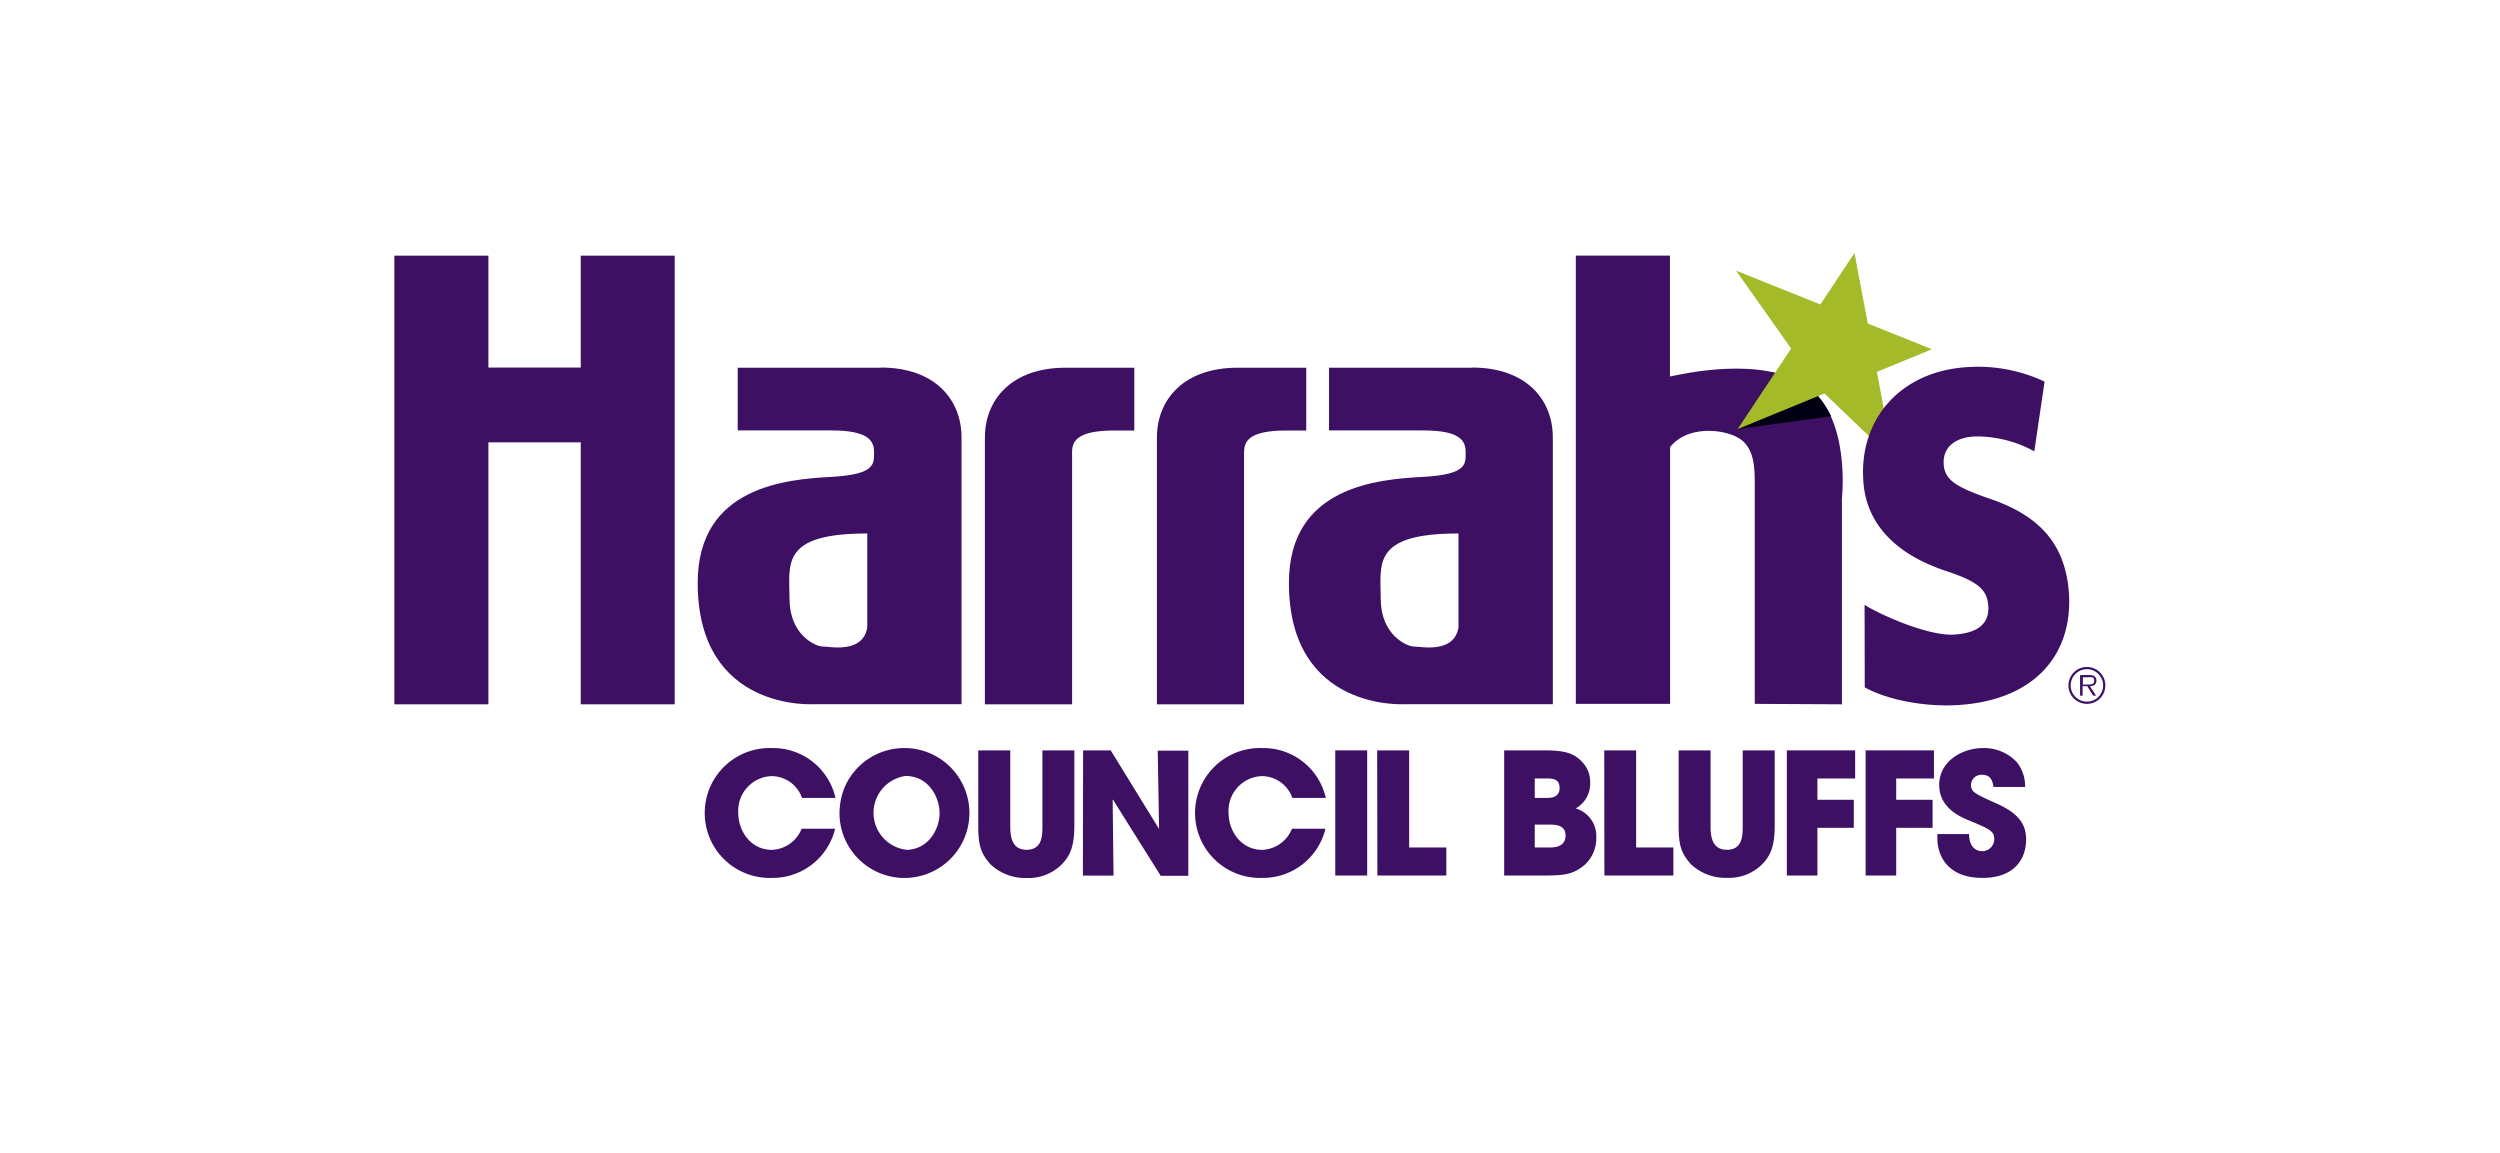
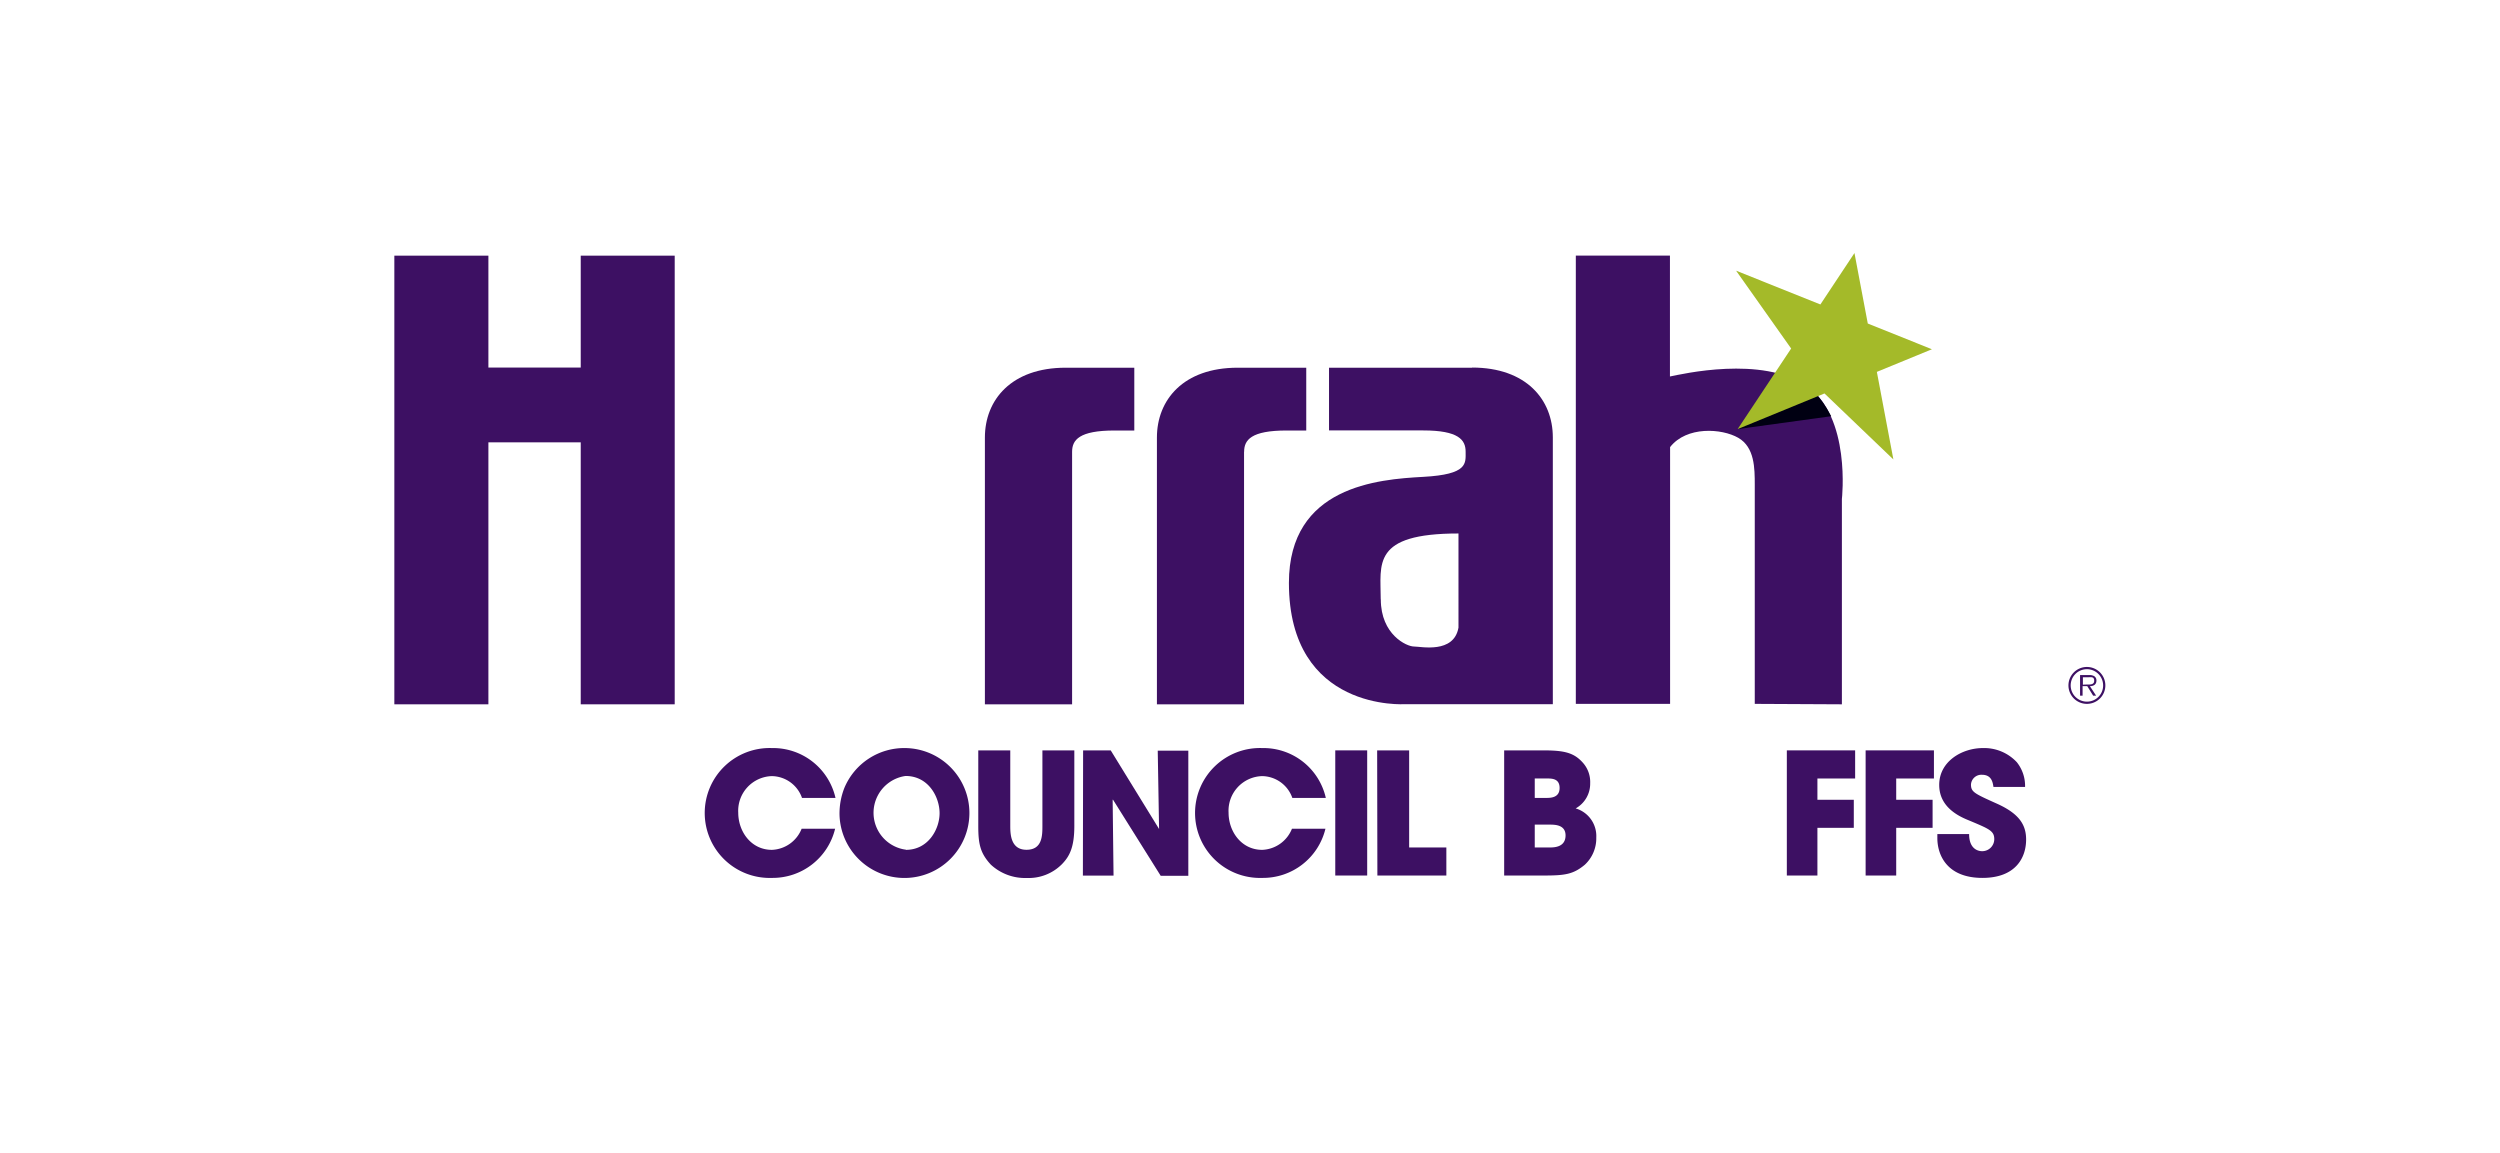
<svg xmlns="http://www.w3.org/2000/svg" id="Layer_1" data-name="Layer 1" width="336" height="155" viewBox="0 0 336 155">
  <defs>
    <style>
      .cls-1 {
        fill: #3d1063;
      }

      .cls-2 {
        fill: #000012;
      }

      .cls-3 {
        fill: #a4ba29;
      }
    </style>
  </defs>
  <title>_harrahs_council_bluffs</title>
  <g>
    <g>
      <path class="cls-1" d="M211.79,34.35V94.6h12.67V60.09c2.22-2.84,6.95-2.52,9.16-1.25s2.22,4.1,2.22,6.32V94.6l11.71.06V67.07s1.27-11.08-4.75-15.2S226,50.29,224.44,50.6V34.35Z" />
      <path class="cls-2" d="M246.11,55.94l-12.57,1.73,6.51-6.78S243.17,50.29,246.11,55.94Z" />
      <polygon class="cls-3" points="252.25 49.98 259.65 46.94 251.03 43.48 249.24 34.01 244.66 40.92 233.33 36.38 240.73 46.84 233.54 57.67 245.21 52.88 254.47 61.75 252.25 49.98" />
      <path class="cls-1" d="M278,92.11a2.48,2.48,0,1,1,2.49,2.49A2.48,2.48,0,0,1,278,92.11m4.66,0a2.18,2.18,0,1,0-2.17,2.19,2.17,2.17,0,0,0,2.17-2.19m-.94,1.39h-.4l-.79-1.28h-.63V93.5h-.34V90.73h1.21a1.23,1.23,0,0,1,.68.14.66.66,0,0,1,.31.59c0,.55-.38.75-.88.76ZM280.46,92c.39,0,1,.06,1-.5s-.38-.48-.72-.48h-.8v1Z" />
-       <path class="cls-1" d="M118.39,49.4c7.28,0,10.84,4.32,10.84,9.39V94.64H109.38s-15.61,1.07-15.61-16.3c0-13,12-13.92,18-14.25s5.7-1.81,5.7-3.39-1-2.85-5.7-2.85H99.15V49.42l19.24,0M106.12,80.55c0,4.76,3.48,6.34,4.44,6.34s5.38,1,6-2.54V71.7c-11.72,0-10.45,4.11-10.45,8.85" />
      <path class="cls-1" d="M197.85,49.4c7.29,0,10.85,4.32,10.85,9.39V94.64H188.85s-15.62,1.07-15.62-16.3c0-13,12-13.92,18.05-14.25s5.7-1.81,5.7-3.39-.95-2.85-5.7-2.85H178.62V49.42l19.23,0M185.58,80.55c0,4.76,3.49,6.34,4.44,6.34s5.38,1,6-2.54V71.7c-11.71,0-10.45,4.11-10.45,8.85" />
      <polygon class="cls-1" points="78.05 34.36 78.05 49.4 65.64 49.4 65.64 34.36 53 34.36 53 94.66 65.64 94.66 65.64 59.45 78.05 59.45 78.05 94.66 90.68 94.66 90.68 34.36 78.05 34.36" />
      <path class="cls-1" d="M144.09,60.72c0-1.59.95-2.86,5.7-2.86h2.66V49.42h-9.23c-7.29,0-10.85,4.32-10.85,9.39V94.66h11.72V60.72" />
      <path class="cls-1" d="M167.21,60.72c0-1.59.94-2.86,5.7-2.86h2.65V49.42h-9.22c-7.29,0-10.85,4.32-10.85,9.39V94.66H167.2s0-33.74,0-33.94" />
-       <path class="cls-1" d="M250.6,81.29c2.17,1.38,8.59,4.2,12,4s4.76-1.61,4.63-3.81-1.32-3.29-5.59-4.71c-7.79-2.55-11-7.22-11.22-12.34-.49-8.11,5-14.55,14-15.09a21,21,0,0,1,10.37,1.95l-1.38,9.37a16.09,16.09,0,0,0-8.06-2c-2.76.16-4.24,1.58-4.12,3.7s1.61,3.09,6.2,4.67c7.1,2.41,10.19,6.47,10.64,12.73.49,8.11-4.46,14.33-14.9,15-4.77.28-9.68-.78-12.55-2.38Z" />
    </g>
    <g>
      <path class="cls-1" d="M112.24,111.38a8.63,8.63,0,0,1-8.5,6.61,8.73,8.73,0,1,1,0-17.45,8.6,8.6,0,0,1,8.55,6.7h-4.5a4.36,4.36,0,0,0-4.07-2.93,4.66,4.66,0,0,0-4.5,4.91c0,2.54,1.73,5,4.52,5a4.48,4.48,0,0,0,4-2.84Z" />
      <path class="cls-1" d="M121.69,100.54a8.73,8.73,0,1,1-8.86,8.93,9.45,9.45,0,0,1,.66-3.59A8.72,8.72,0,0,1,121.69,100.54Zm.07,13.68c3,0,4.52-2.78,4.52-4.93s-1.48-5-4.57-5a5,5,0,0,0,.05,9.91Z" />
      <path class="cls-1" d="M135.78,100.85V111c0,1.14.07,3.21,2.18,3.21s2.14-1.87,2.14-3.21V100.85h4.29V111c0,2.82-.61,4.07-1.68,5.16A6.29,6.29,0,0,1,138,118a6.76,6.76,0,0,1-4.84-1.8c-1.39-1.52-1.68-2.7-1.68-5.18V100.85Z" />
      <path class="cls-1" d="M145.57,100.85h3.71l6.5,10.57,0,0-.18-10.53h4.11v16.82H156l-6.41-10.23-.05,0,.12,10.2h-4.12Z" />
      <path class="cls-1" d="M178.14,111.38a8.63,8.63,0,0,1-8.5,6.61,8.73,8.73,0,1,1,0-17.45,8.6,8.6,0,0,1,8.55,6.7h-4.5a4.36,4.36,0,0,0-4.07-2.93,4.65,4.65,0,0,0-4.5,4.91c0,2.54,1.73,5,4.52,5a4.49,4.49,0,0,0,4-2.84Z" />
      <path class="cls-1" d="M179.46,100.85h4.29v16.82h-4.29Z" />
      <path class="cls-1" d="M185.09,100.85h4.3V113.9h5v3.77h-9.27Z" />
      <path class="cls-1" d="M202.16,100.85h5.18c2.84,0,4.16.28,5.38,1.64a3.88,3.88,0,0,1,1,2.77,3.8,3.8,0,0,1-1.95,3.39,3.87,3.87,0,0,1,2.77,3.91,4.85,4.85,0,0,1-1.54,3.66c-1.55,1.29-2.66,1.45-5.5,1.45h-5.34Zm4.11,6.39h1.52c.59,0,1.82,0,1.82-1.34s-1.16-1.27-1.82-1.27h-1.52Zm0,6.66h2c.55,0,2.14,0,2.14-1.62,0-1.45-1.46-1.45-2.14-1.45h-2Z" />
-       <path class="cls-1" d="M215.61,100.85h4.29V113.9h5v3.77h-9.27Z" />
-       <path class="cls-1" d="M229.9,100.85V111c0,1.14.07,3.21,2.18,3.21s2.14-1.87,2.14-3.21V100.85h4.3V111c0,2.82-.62,4.07-1.69,5.16a6.29,6.29,0,0,1-4.7,1.82,6.78,6.78,0,0,1-4.84-1.8c-1.39-1.52-1.68-2.7-1.68-5.18V100.85Z" />
      <path class="cls-1" d="M240.15,100.85h9.18v3.78h-5.07v2.86h4.89v3.77h-4.89v6.41h-4.11Z" />
      <path class="cls-1" d="M250.74,100.85h9.18v3.78h-5.07v2.86h4.89v3.77h-4.89v6.41h-4.11Z" />
      <path class="cls-1" d="M267.92,105.76c-.09-.57-.23-1.63-1.54-1.63a1.4,1.4,0,0,0-1.48,1.31c0,1,.45,1.21,3.48,2.57s3.93,2.87,3.93,4.82c0,2.45-1.41,5.16-5.87,5.16-4.86,0-6.06-3.18-6.06-5.34v-.55h4.27c0,2,1.2,2.3,1.75,2.3a1.62,1.62,0,0,0,1.63-1.62c0-1.11-.7-1.38-3.29-2.47-1.18-.48-4.11-1.66-4.11-4.82s3.06-4.95,5.88-4.95a6,6,0,0,1,4.55,1.9,5.11,5.11,0,0,1,1.11,3.32Z" />
    </g>
  </g>
</svg>